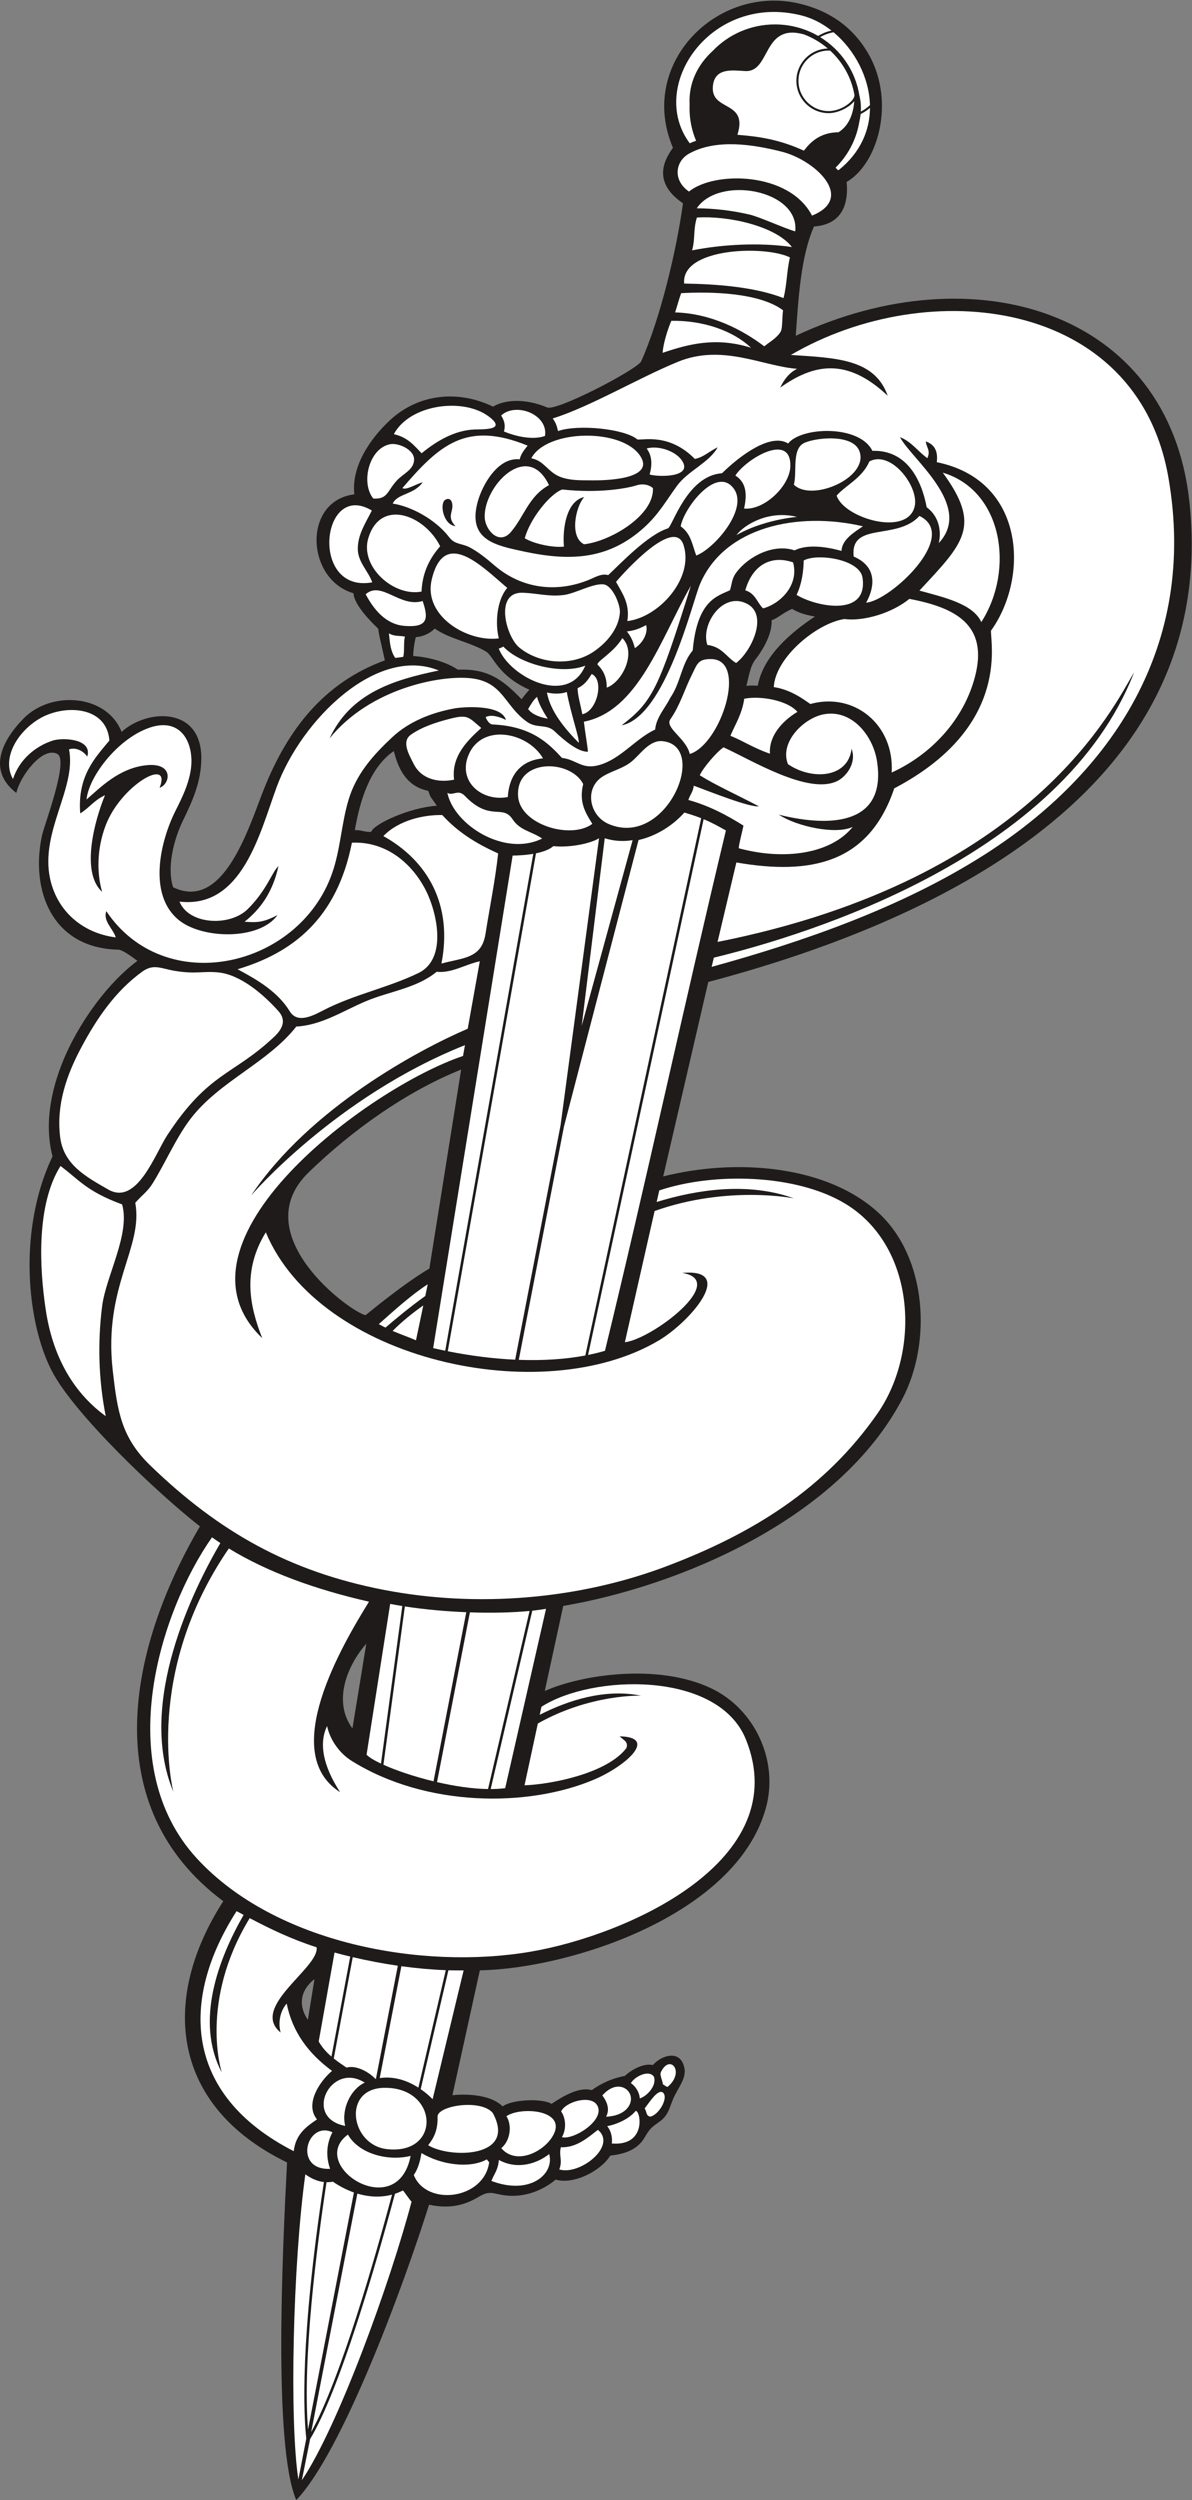
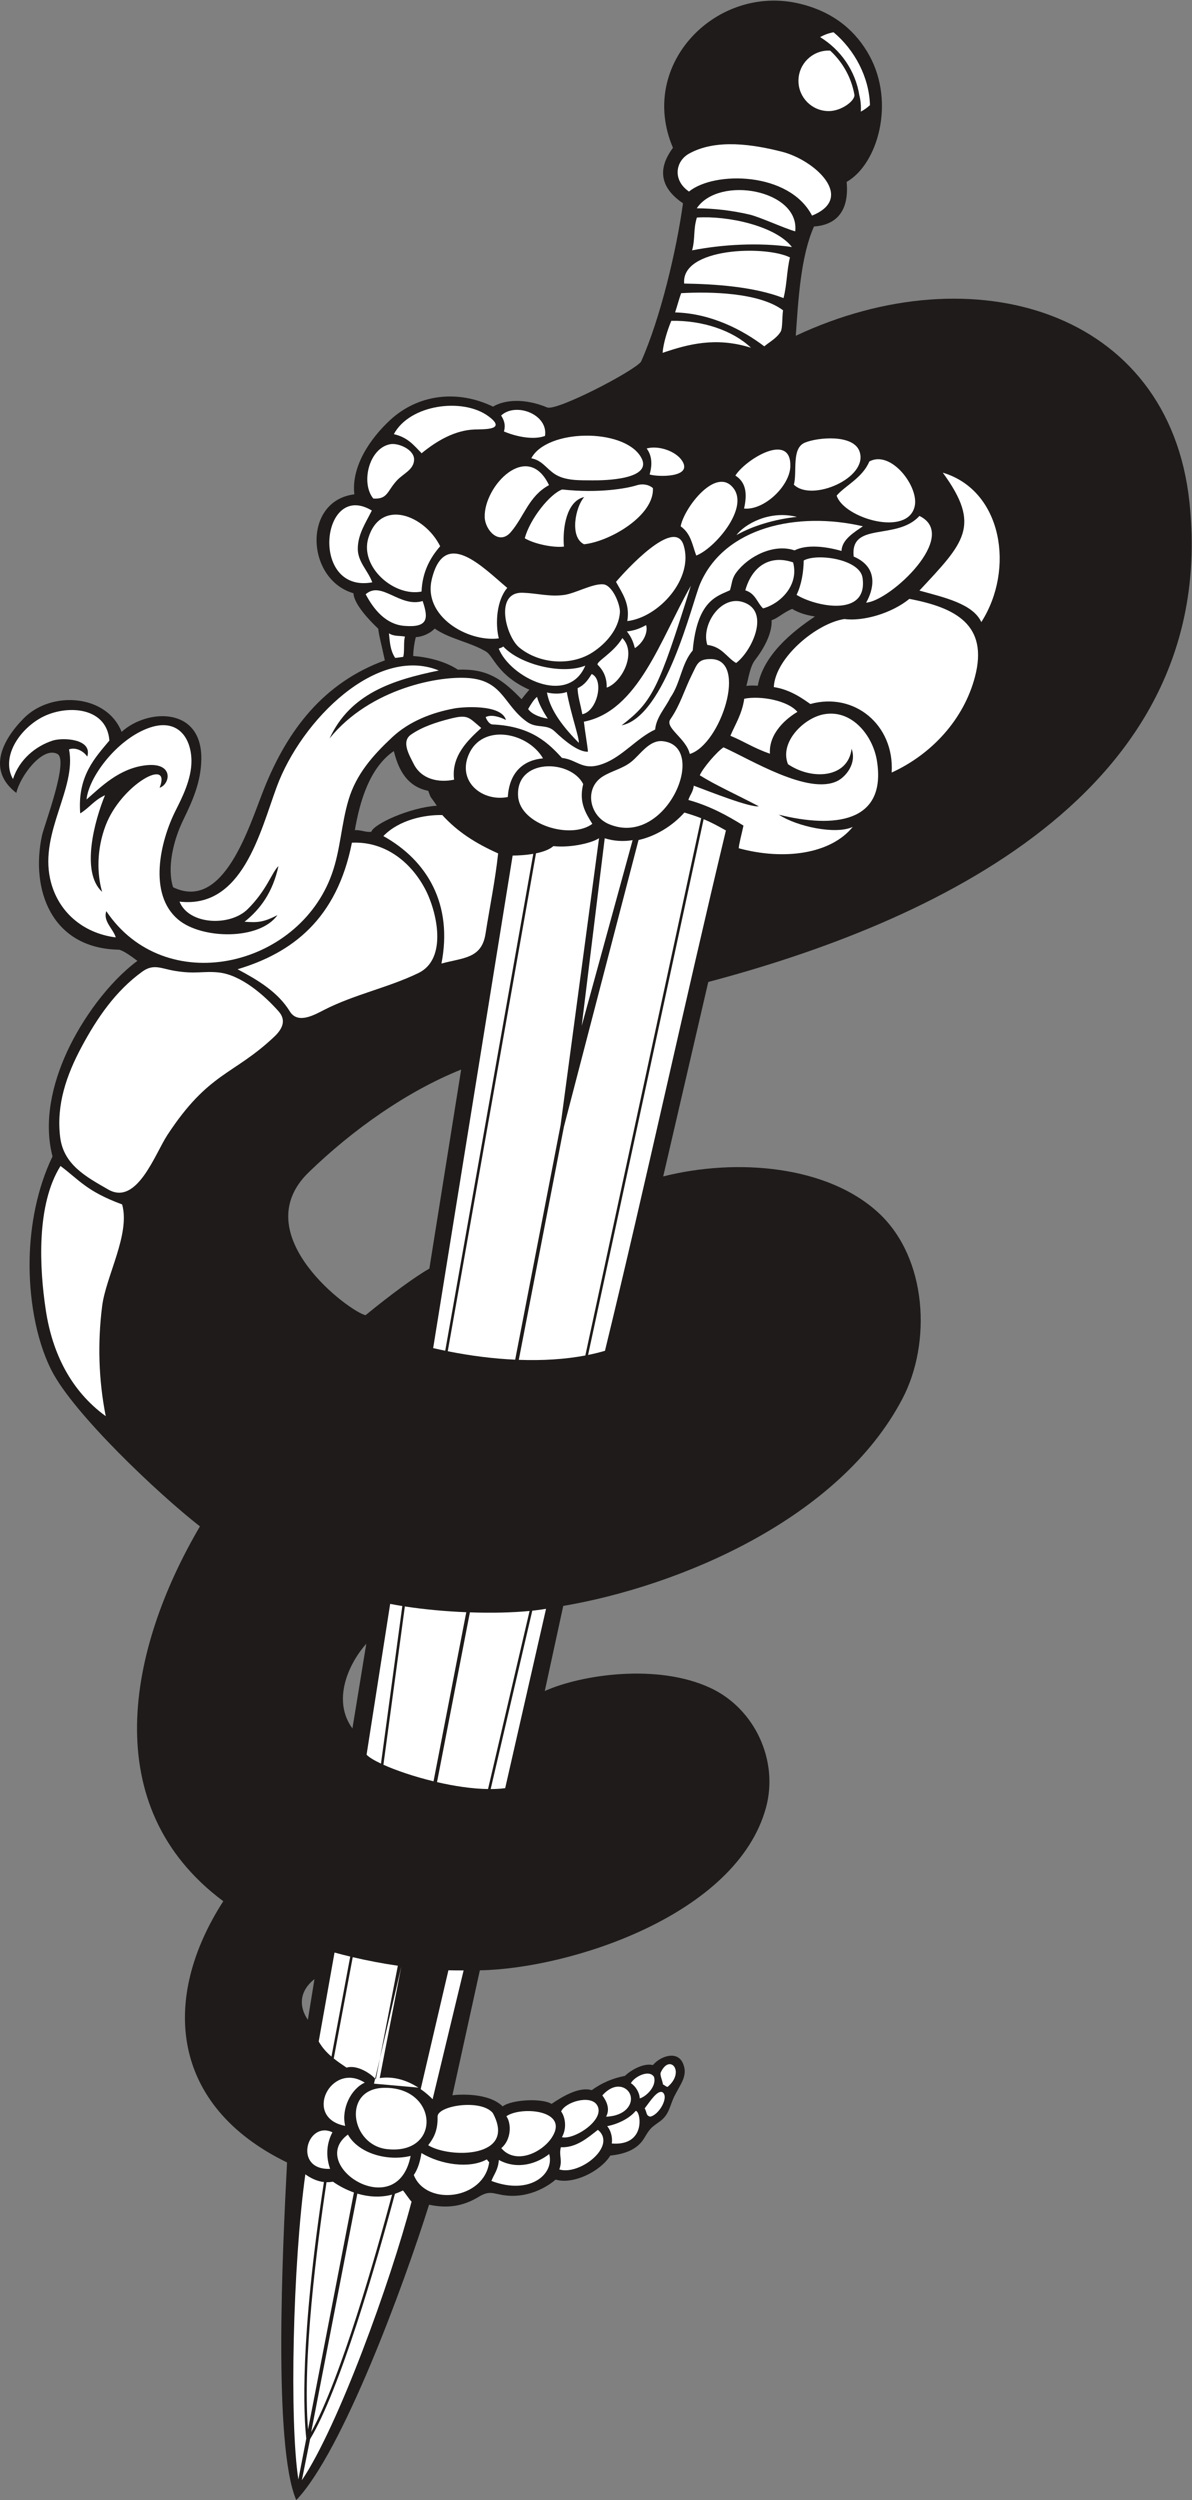
<svg xmlns="http://www.w3.org/2000/svg" viewBox="0 0 442.573 927.493" height="927.493" width="442.573" xml:space="preserve" id="svg2" version="1.1">
  <rect x="0" y="0" width="442.573" height="927.493" fill="#808080" stroke="none" />
  <defs id="defs6" />
  <g transform="matrix(1.333,0,0,-1.333,0,927.493)" id="g10">
    <g transform="scale(0.1)" id="g12">
      <path id="path14" style="fill:#1e1b1a;fill-opacity:1;fill-rule:evenodd;stroke:none" d="m 2216.52,6023.45 c 494.83,232.33 1039.57,70.25 1096.4,-462.48 86.56,-811.61 -726.42,-1173.49 -1340.14,-1335.91 l -125.51,-541.22 c 204.55,51.66 458.49,30.53 601.05,-102.57 134.78,-125.83 146.38,-361.04 65.35,-515.81 -175.31,-334.85 -619.95,-521.42 -944.85,-576.91 l -51.42,-236.77 c 100.98,45.3 313.62,77.67 461.79,8.31 123.59,-57.86 189.98,-202.23 154.32,-332.91 -81.75,-299.54 -546.4,-448.29 -796.97,-452.77 l -76.4,-347.7 c 16.72,2.31 100.46,8.04 139.91,-31.02 24.9,19.11 109.49,23.47 136.2,7 28.6,19.32 76.44,48.87 111.86,38.16 28.09,20.22 57.54,32.99 92.57,39.79 11.02,11.36 48.49,37 77.91,30.12 21.53,25.22 67.05,40.52 83.11,5.93 15.75,-33.92 -5.61,-57.79 -22.76,-91.46 -13.8,-27.09 -13.91,-52.09 -41.78,-71.91 -24.43,-17.35 -26.6,-18.69 -42.58,-45.59 -20.17,-33.929 -57.97,-45.066 -94.64,-48.863 -26.66,-43.094 -102.37,-81.699 -152.34,-66.875 -14.12,-12.488 -68.24,-52.773 -140.47,-43.945 -32.2,3.926 -42.46,15.058 -73.15,-3.652 -42.54,-25.926 -85.71,-33.692 -138.87,-22.254 C 1123.86,595.664 953.414,133.574 825.145,0 760.684,151.27 787.02,698.566 799.543,939.656 474.531,1097.58 446.73,1394.99 621.918,1666.76 c -353.434,263.19 -265.262,702.47 -65.02,1043.17 -115.582,90.01 -351.921,313.28 -413.32,434.03 -45.687,89.87 -62.949,208.51 -61.097,308.58 1.789,96.49 21.558,199.67 63.821,286.98 -25.34,97.27 -0.641,202.32 40.601,291.61 41.551,89.95 114.52,192.19 195.828,252.72 -14.296,10.38 -35.765,26.97 -50.859,31.05 -188.801,2.8 -247.328,167.45 -214.898,317.76 6.187,28.67 75.41,209.76 42.871,227.03 -41.168,21.85 -103.867,-61.46 -114.36,-108.5 -80.711,61.83 -41.398,144.5 20.383,207.36 77.063,78.4 231.801,67.11 272.856,-37.54 71.066,64.88 223.957,71.25 222.043,-75.6 -0.809,-62.32 -23.286,-113.98 -50.106,-168.91 -27.613,-56.55 -46.055,-132.88 -28.597,-187.81 141.593,-68.51 211.371,168.48 253.019,273.06 66.09,165.96 167.184,296.43 336.808,358.29 -8.5,41.1 -16.83,70.26 -18.3,88.17 -21.42,20.05 -67.871,67.59 -69.039,98.68 -132.156,38.03 -142.774,257.25 2.461,275.3 -9.039,77.63 44.298,155.56 99.608,206.68 76.74,70.93 185.74,85.92 286.68,37.4 32.17,19.37 88.39,23.77 150.71,-2.25 26.02,-10.86 238.97,99.36 261.35,127.01 54.21,120.85 99.2,311.37 117.02,441.18 -93.22,62.83 -44.32,131.42 -27.95,154.43 -99.4,232.58 122.03,456.74 353.44,400.94 100.45,-24.22 158.99,-81.52 193.39,-143.77 72.69,-131.54 23.68,-302.56 -63.08,-352.16 3.34,-35.51 3.95,-117.38 -90.95,-124.06 -36.91,-82.92 -43.78,-203.39 -50.71,-304.14 z M 1096.84,4867.64 c -68.15,-46.73 -94.94,-141.57 -108.457,-219.99 17.657,0.72 30.077,-6.52 45.827,-4.77 5.87,21.35 105.93,67.5 182.4,72.68 -19.09,29.07 -14.57,16.04 -23.92,41.46 -67.37,13.37 -86.05,73.53 -95.85,110.62 z m 54.01,264.61 c 40.45,-2.98 89.04,-14.68 124.47,-38.03 81.64,3.05 122.71,-25.49 177.54,-82.37 3.27,5.1 17.75,22.69 21.62,26.55 -88.63,39.42 -99.79,93.76 -120.77,106.23 -45.07,26.76 -99.45,34.03 -142.89,63.93 -14.49,-15.06 -36.11,-22.94 -52.64,-23.84 -4.55,-17.5 -6.81,-34.76 -7.33,-52.47 z M 875.883,1449.94 c -45.141,-35.81 -41.746,-79.79 -18.348,-113.29 l 18.348,113.29 z m 408.597,2531.37 c -152.28,-61.2 -302.562,-167.82 -424.492,-285.83 -179.644,-173.87 118.063,-390.82 158.302,-397.74 67.53,55.25 137.66,107.12 177.62,129.56 l 88.57,554.01 z M 1020.25,2383.3 c -53.402,-60.32 -93.98,-160.73 -38.602,-235.75 l 38.602,235.75 z m 1058.57,2665.61 c 8.96,1.64 22.93,1.17 31.86,0.6 15.12,84.45 95.63,150.51 159.18,192.54 -16.97,2.99 -42.07,7.88 -63.32,21.33 -24.57,-9.94 -40.99,-26.74 -57.34,-31.51 1.93,-36.19 -21.45,-78.99 -45.94,-110.53 -14.41,-18.57 -18.6,-52.14 -24.44,-72.43 v 0" />
-       <path id="path16" style="fill:#ffffff;fill-opacity:1;fill-rule:evenodd;stroke:none" d="m 2393.37,6618.21 c 1.79,7.55 3.02,14.97 3.77,22.23 10.33,5.51 16.88,9.35 26.04,17.26 -0.41,-61.88 -25.86,-124.06 -87.24,-173.25 -1.47,-1.17 -4.98,2.76 -8.58,6.86 34.14,33.79 57.85,77.77 66.01,126.9 z m -114.66,239.8 c -35.27,20.31 -76.32,31.97 -120.15,31.97 -68.42,0 -130.06,-28.38 -173.47,-73.8 -41.17,-37.62 -67.77,-88.75 -64.23,-149.83 -0.16,-3.4 -0.25,-6.8 -0.25,-10.22 0,-31.91 6.52,-62.32 18.28,-90.02 -6,-2.16 -12.11,-4.15 -17.61,-7.06 -119.15,159.34 59.42,419.77 311.95,355.68 29.48,-7.48 57.61,-22.13 82.77,-41.92 -15.19,-3.29 -24.18,-7.5 -37.29,-14.8 z m 100.64,-181.47 c -2.45,-33.18 -13.34,-67.48 -43.92,-86.75 -43.2,-0.1 -73.45,-19.97 -96.21,-51.27 -69.83,31.96 -127.43,39.73 -185.3,44.25 30.71,96.48 -73.69,64.42 -68.4,133.99 4.02,53.11 53.48,45.6 89.68,43.39 72.23,-4.39 47.38,134.49 164,102.08 24.53,-9.27 46.97,-22.66 66.48,-39.3 -48.53,-1.33 -87.47,-41.09 -87.47,-89.94 0,-49.69 40.3,-89.98 89.98,-89.98 25.85,0 57.75,15.99 71.16,33.53 v 0" />
      <path id="path18" style="fill:#ffffff;fill-opacity:1;fill-rule:evenodd;stroke:none" d="m 2308.19,6817.21 c 1.37,0 2.72,-0.03 4.07,-0.1 34.81,-32.11 59.2,-75.02 67.65,-123.29 1.45,-16.13 -35.38,-45.05 -71.72,-45.05 -46.51,0 -84.21,37.71 -84.21,84.22 0,46.52 37.7,84.22 84.21,84.22 z m 89.5,-169.97 c 0.97,16.17 -0.54,31.42 -4.06,45.24 -10.85,68.38 -51.86,126.95 -109.24,162.15 11.42,6.48 24.01,11.12 37.39,13.49 58.32,-48.59 99.31,-125 101.33,-202.79 -7.6,-7.09 -16.15,-13.19 -25.42,-18.09 v 0" />
      <path id="path20" style="fill:#ffffff;fill-opacity:1;fill-rule:evenodd;stroke:none" d="m 2375.23,4656.74 c -61.16,-75.74 -191.59,-93.76 -317.5,-59.58 0.12,10.74 7.95,38.48 13.09,63.03 -43.52,27.31 -93.55,54.85 -153.52,71.4 4.93,15.26 12.58,20.78 15.13,39.7 42.09,-15.53 157.41,-61.54 180.98,-57.23 -65.4,34.26 -120.52,58.77 -164.27,86.2 9.05,20.68 46.81,64.8 66.05,77.8 75.71,-33.89 236.36,-133.76 317.17,-93.65 23.36,11.61 54.49,48.74 39.62,89.72 -9.71,-81.65 -110.1,-88.49 -177.18,-42.99 -24.25,60.45 42.56,127.1 97.8,138.46 79.22,16.3 138.83,-58.55 150.02,-129.37 27.28,-172.4 -119.41,-187.81 -273.26,-149.61 49.7,-32.89 158.8,-56.46 205.87,-33.88 v 0" />
      <path id="path22" style="fill:#ffffff;fill-opacity:1;fill-rule:evenodd;stroke:none" d="m 2261.76,6357.89 c -63.51,122.39 -272.19,124.55 -342.73,66.91 -46.69,32.35 -37.31,84.66 0.18,105.55 75.89,42.29 179.77,25.31 258.5,5.38 92.43,-23.39 205.83,-128.72 84.05,-177.84 v 0" />
      <path id="path24" style="fill:#ffffff;fill-opacity:1;fill-rule:evenodd;stroke:none" d="m 2215.03,6314.07 c -30.21,8.23 -98.96,40.16 -127.33,46.74 -47.99,11.12 -97.73,17.19 -147.02,17.41 62.17,92.46 286.83,51.21 274.35,-64.15 z m -123.25,-323.96 c -98.3,30.96 -175.78,9.69 -246.19,-14.13 1.75,26.09 13.84,64.47 24.23,89.06 86.46,1.73 171.23,-26.63 221.96,-74.93 z m 89.26,104.28 c -2.84,-19.39 -1.11,-50.19 -6.52,-59.26 -11.16,-18.7 -31,-28.67 -45.73,-41.08 -59.57,45.19 -147.14,91.66 -248.39,94.45 5.82,17.52 10.69,36.52 16.85,53.53 80.82,4.55 217.59,2.04 283.79,-47.64 z m 19.21,147.13 c -9.41,-40 -7.76,-72.75 -17.85,-113.2 -82.86,32.25 -192.52,39.1 -276.74,40.47 -9.18,100.11 225.95,106.87 294.59,72.73 z m 5.57,28.89 c -91.84,13.36 -195.26,7.12 -278.09,-9.26 9.18,33.56 2.76,56.88 13.31,91.33 85.92,5.7 218.73,-22.98 264.78,-82.07 v 0" />
      <path id="path26" style="fill:#ffffff;fill-opacity:1;fill-rule:evenodd;stroke:none" d="m 2403.55,5493.25 c -23.42,-16.02 -58.87,-36.98 -59.6,-68.64 -46.2,13.08 -97.62,18.44 -130.85,1.56 -57.26,19.58 -128.17,-15.65 -162.39,-61.77 -12.96,-17.45 -11.68,-31.11 -17.52,-49.09 -34.44,-16.63 -91.3,-26.6 -103.72,-167.64 -31.89,-37.32 -33.25,-89.69 -62.52,-131.67 -14.25,-28.91 -39.05,-54.36 -42.15,-88.45 -50.94,-23.64 -90.14,-74.48 -143.58,-94.71 -59.01,-22.34 -70.69,10.34 -115.94,15.77 -35.18,37.83 -82.55,88.4 -193.1,93.09 -10.38,0.44 -17.23,14.5 -19.47,20.45 14.33,7.73 37.29,1.93 56.61,-8.01 -13.11,45.43 -123.14,36 -142.87,32.38 -63.48,-11.63 -126.57,-36.02 -174.17,-80.56 -53.38,-49.94 -99.862,-102.01 -121.401,-173.74 -20.445,-68.08 -22.363,-139.11 -46.555,-206.79 -93.426,-261.39 -465.144,-346.07 -628.211,-103.36 -9.922,-27.59 19.602,-49.67 26.325,-72.99 -92.172,11.69 -163.219,72.61 -182.872,163.29 -28.41,131.06 73.969,251.79 52.723,359.98 15.617,6.22 38.031,-1.75 50.762,-20.06 15.39,50.07 -68.688,53.67 -96.668,44.45 -47.504,-15.65 -92.442,-52.34 -110.231,-106.92 -31.383,55.2 9.098,128.39 71.911,166.91 67.582,41.46 189.085,38.43 196.632,-59.75 -38.605,-46.67 -89.465,-97.66 -81.293,-202.79 26.184,16.1 37.582,35.87 69.032,50.66 -28.555,-69.35 -68.516,-213.99 -7.946,-269.03 -13.941,47.33 -16.418,116.16 9.86,185.11 43.109,113.12 184.855,192.31 150.172,104.58 30.441,10.42 40.097,71.28 -37.821,62.67 -75.195,-8.3 -126.91,-61.66 -165.664,-95.25 5.801,61.16 81.945,164 169.274,197.58 83.89,32.26 122.109,-25.35 122.961,-89.01 0.707,-52.5 -27.696,-106.59 -44.504,-140.11 -42.246,-84.23 -77.11,-231.22 7.359,-302.5 65.668,-55.42 226.926,-58.2 276.797,12.36 -39.594,-20.68 -56.645,-21.09 -91.734,-18.53 44.046,34.87 78.64,82.18 94.433,154.85 -18.391,-17.05 -32.086,-66.71 -85.762,-119.84 -49.183,-48.69 -163.82,-43.94 -189.871,20.95 175.055,-20.32 224.231,192.98 270.657,318.97 68.957,187.12 279.235,394.69 451.555,324.28 -129.69,-26.62 -246.52,-64.56 -304.208,-189.02 113.348,140.04 308.938,176.4 392.968,167.47 90.97,-9.66 93.43,-76.73 157.46,-121.72 27.1,-19.05 53.82,-4.3 76.69,-26.25 26.16,-25.09 65.64,-57.93 92.59,-56.51 -1.92,20.62 -7.41,49.59 -11.41,83.53 151.77,29.78 212.91,228.8 298.07,378.57 -90.53,-289.15 -107.29,-322.84 -192.98,-388.75 122.23,24.29 196.97,342.84 218.35,393.08 67.85,159.43 271.94,203.01 453.82,160.92 z m -183.93,26.11 c -61.47,-6.07 -125.69,-25.88 -168.43,-50.72 21.67,29.27 90.25,70.26 168.43,50.72 v 0" />
      <path id="path28" style="fill:#ffffff;fill-opacity:1;fill-rule:evenodd;stroke:none" d="m 1818.59,5599.49 c 4.08,-75.92 -118.52,-148.29 -191.81,-156.29 -41.77,20.45 -23.09,105.9 0.49,131.41 -49.12,-10.83 -60.99,-86.19 -56.55,-137.87 -28.95,-3.61 -81.98,6.99 -109.11,23.16 14.7,54.4 69.96,123.32 104.25,135.78 103.83,-11.35 181.2,3.39 207.41,11.59 17.84,5.58 35.14,1.4 45.32,-7.78 v 0" />
      <path id="path30" style="fill:#ffffff;fill-opacity:1;fill-rule:evenodd;stroke:none" d="m 1039.78,5570.49 c -35.54,43.1 -12.13,140.53 47.29,151.22 22.87,4.11 67.52,-15.09 66.33,-43.7 -1.14,-27.7 -30.41,-38.21 -47.95,-57.26 -27.71,-30.07 -25.4,-52.86 -65.67,-50.26 z M 608.52,4251.56 c 62.71,-6.45 127.398,-63.13 167.437,-108.2 21.949,-24.71 11.207,-48.73 -12.18,-70.79 C 649.52,3964.78 581.609,3975 466.148,3799.07 431.762,3746.68 381.586,3601.6 301.602,3647.36 c -63.125,36.12 -124.692,69.53 -134.075,146.23 -10.972,89.77 17.739,172.42 59.641,250.62 42.945,80.13 94.574,155.75 168.984,209.54 31.387,22.68 52.211,8.81 88.993,2.5 59.621,-10.23 80.093,-0.23 123.375,-4.69 z M 340.168,3605.92 c 23.227,-82.38 -45.074,-199.46 -55.652,-282.88 -12.914,-101.87 -10,-205.68 10.027,-306.45 -97.641,71.1 -148.66,175.93 -166.715,293.48 -18.418,119.98 -26.695,295.53 40.703,402.86 52.168,-38.97 72.774,-70.54 171.637,-107.01 z m 2285.792,2036.6 c 166.2,-49.61 201.27,-268.97 107.37,-415.86 -23.37,50.55 -101.79,68.27 -172.45,87.62 123.6,132.69 174.18,179.37 65.08,328.24 z m -142.35,-834.64 c 7.98,133.14 -104.52,224.6 -226.58,190.75 -15.47,10.55 -53.51,40.1 -101.74,47.07 4.11,82.05 119.24,177.74 196.46,189.39 51.97,-6.84 130.76,15.18 181.15,56.1 128.86,-24.35 220.73,-72.26 182.67,-217.01 -31.06,-118.1 -120.06,-215.27 -231.96,-266.3 z m -262.54,168.83 c -29.54,-17.32 -80.14,-58.64 -76.62,-116.45 -47.55,16.84 -70.37,33.54 -110.02,49.95 13.54,32.16 32.25,59.97 38.6,103.11 46.4,9.16 121.79,-5.28 148.04,-36.61 z M 1387.48,4582.8 c -8.08,-75.07 -23.45,-149.13 -35.14,-223.66 -10.89,-69.47 -61.82,-66.21 -122.74,-82.83 31.88,163.57 -37.94,285.74 -161.81,354.79 43.98,45.39 115.07,59.59 164.09,58.49 43.28,-47.45 93.46,-78.9 155.6,-106.79 z M 661.699,4260.46 c 151.973,45.43 276.41,139.2 318.512,352.24 89.479,4 161.589,-50.47 202.899,-127.03 33.61,-62.32 64.93,-195.86 -17.72,-235.81 -83.89,-40.58 -177.753,-59.31 -261.773,-102.09 -27.512,-14.02 -73.922,-41.2 -96.398,-4.58 -33.364,54.37 -90.418,87.97 -145.52,117.27 z m 678.661,671.48 c -35.46,-32.64 -84.13,-77 -75.59,-143.96 -44.35,-8.97 -91.29,1.28 -112.68,44.28 -11.7,23.54 -35.16,61.55 -7.69,80.92 31.24,22.01 71.38,34.77 108.02,44.16 50.74,12.99 51.97,5.18 87.94,-25.4 z m -304.67,605.19 c -17.07,-34.23 -38.913,-65.98 -39.147,-105.92 -0.211,-37.24 28.497,-61.2 40.337,-93.95 -174.837,-31.94 -143.025,285.06 -1.19,199.87 z m 190.32,-99.49 c -28.02,-32.02 -49.63,-71.43 -51.9,-126.08 -77.3,-15.06 -173,69.53 -147.94,149.77 34.63,110.92 157.23,62.48 199.84,-23.69 z m 186.9,-115.89 c -30.03,-34.84 -33.8,-99.98 -23.55,-140.52 -87.8,-11 -210.95,62.32 -186.9,163.63 35,147.44 142.49,33.93 210.45,-23.11 z m 267.27,9.98 c 25.99,-2.1 47.85,-57.22 46.47,-78.1 -3.04,-46.29 -38.43,-86.61 -75.59,-110.86 -60.36,-39.39 -148.85,-32.63 -204.51,12.89 -37.35,30.55 -70.44,155.26 9.33,152.65 39.89,-1.3 74.98,-11.85 115.66,-6.11 31.47,4.44 78.95,31.95 108.64,29.53 z m 67.09,-102.35 c 7.91,48.46 -14.02,77.34 -31.46,109.19 25.44,29.98 162.94,181.54 188.15,102.32 29.35,-92.3 -68.52,-201.16 -156.69,-211.51 z m 191.96,182.47 c -11.59,31.77 -14.67,60.71 -43.31,81.28 9.06,51.05 99.73,169.82 147.73,105.12 42.27,-56.93 -54.79,-167.94 -104.42,-186.4 z m 133.24,130.75 c 9.72,43.36 4.48,73.62 -24.22,91.8 28.73,45.58 156.14,122.98 153.08,25.21 -1.69,-54.1 -72.64,-122.56 -128.86,-117.01 z m 138.76,66.45 c 9.64,36.6 -7.21,101.18 30.55,116.94 35.6,14.85 135.75,24.26 152.45,-24.93 24.94,-73.4 -133.53,-141 -183,-92.01 z m 119.11,-30.49 c 23.57,27.8 71.69,48.99 91.09,95.11 60.3,32.47 138.1,-69.63 126.42,-124.09 -18.6,-86.69 -197.28,-34.06 -217.51,28.98 z m 82.1,-297.88 c 19.9,34.82 37.21,97.54 -34.67,128.33 -10.47,98.4 119.91,43.54 183.21,113.01 113.17,-55.01 -81.23,-236.53 -148.54,-241.34 z m -193.73,21.7 c 13.88,28.4 19.44,63.99 19.9,95.66 36.9,20.78 156.49,3.99 163.88,-48.36 15.74,-111.52 -132.35,-79.33 -183.78,-47.3 z m -9.71,90.41 c 17.43,-64.55 -37.25,-115.96 -83.65,-128.02 -16.99,16.41 -20.86,41.42 -49.45,50.21 17.97,64.18 65.92,100.57 133.1,77.81 z m -158.68,-280.02 c -25.65,14.66 -39.31,45.59 -80.16,50.28 -18.1,54.49 36.94,140.14 100.27,118.93 77.02,-25.79 22.42,-137.76 -20.11,-169.21 z m -129.06,-253.22 c -10.17,43.95 -70.58,72.77 -54.01,96.66 27.57,39.74 38.91,81.95 59.68,123.43 14.91,29.79 16.63,44.36 53.41,44.07 104.15,-0.78 27.28,-237.83 -59.08,-264.16 z m -75.28,35.62 c 129.88,-13.88 9.59,-298.64 -150.34,-230.66 -54.78,23.28 -69.03,100.41 -16.14,132.85 25.52,15.66 54.89,21.35 78.71,40.38 25.45,20.31 50.21,61.45 87.77,57.43 z M 1649.83,4665.1 c -59.7,-44.45 -200.72,-2.37 -206.66,75.91 -8.11,106.96 145.42,104.78 181.23,34.87 -12.6,-50.75 6.71,-80.58 25.43,-110.78 z m -137.37,182.24 c -52.89,-4.59 -93.84,-37.1 -98.03,-107.61 -71.33,-13.73 -140.78,42.76 -109.14,117.63 37.46,88.64 165.06,62.74 207.17,-10.02 z m 296.92,790.15 c 10.07,34.15 3.08,57.45 -8.24,72.26 31.63,9.27 81.34,-6.62 99.09,-34.71 30.22,-47.81 -71.73,-44.35 -90.85,-37.55 z m -280.24,-29.76 c -56.51,-30.5 -69.04,-87.35 -106.34,-130.66 -32.64,-37.89 -71.58,5.71 -72.73,41.35 -2.8,86.89 119.34,214.9 179.07,89.31 z m -49.3,74.77 c 43.2,81.5 254.75,84.69 304.37,5.02 40.79,-65.47 -105.93,-66.74 -133.84,-66.46 -33.76,0.34 -76.07,-1.84 -105.55,17.8 -24.13,16.1 -34.59,37.73 -64.98,43.64 z m 38.18,62.22 c -30.89,-11.52 -77.68,-3.02 -114.33,12.39 5.5,20.13 -0.62,32.63 -7.87,44.41 40.91,37.86 131.57,3.21 122.2,-56.8 z m -343.66,-48.25 c -20.69,21.05 -38,44.33 -77.35,53.16 44.34,82.92 192.42,102.64 263.89,49.55 51.78,-38.45 -11.84,-35.61 -38.75,-36.51 -55.13,-1.87 -106.31,-32.05 -147.79,-66.2 v 0" />
      <path id="path32" style="fill:#ffffff;fill-opacity:1;fill-rule:evenodd;stroke:none" d="m 1799.66,5218.25 c 5.46,-17.88 -5.17,-46.95 -31.32,-64.2 -5.28,20.25 -11.07,32.61 -22.25,46.54 21.1,2.63 33.48,6.92 53.57,17.66 z m -273.98,-260.5 c -25.08,4.61 -44.51,12.99 -54.61,26.82 5.79,10.39 16.3,27.66 24.81,33.88 5.33,-21.39 20.21,-45.66 29.8,-60.7 z m 122.44,124.37 c 35.43,-16.08 15.63,-103.6 -26.18,-111.95 -5.04,27.66 -12.77,50.67 -13.12,72.6 20.37,9.24 29.55,24.22 39.3,39.35 z m 85.34,99.95 c 40.97,-41.44 -1.53,-123.5 -43.6,-137.87 0.6,25.49 -7.5,46.25 -24.73,63.11 -7.93,7.77 43.22,32.69 68.33,74.76 v 0" />
      <path id="path34" style="fill:#ffffff;fill-opacity:1;fill-rule:evenodd;stroke:none" d="m 1630.24,5105.45 c -47.95,-113.63 -209.1,-32.52 -241.09,47.3 4.21,1.98 9.19,2.8 12.63,5.94 45.6,-49.53 162.3,-79.53 228.46,-53.24 z m -453.04,179.8 c 16.2,-47.94 16.19,-74.82 -51.46,-69.13 -51.36,4.33 -84.73,45.66 -107.19,87.89 43.62,38.98 95.39,-38.17 158.65,-18.76 v 0" />
      <path id="path36" style="fill:#ffffff;fill-opacity:1;fill-rule:evenodd;stroke:none" d="m 1578.63,5032.19 c 11.85,-63.24 35.57,-129.21 33.42,-141.58 -38.85,39.33 -79.46,87.87 -88.61,140.11 17.89,-4.46 40.91,-4.35 55.19,1.47 z m -495.32,163.17 c 14.58,-9.25 30.05,-6.07 44.62,-9.1 -4.4,-14.79 -0.68,-40.51 -4.7,-56.4 -5.18,-0.5 -21.41,-3.48 -22.79,-2.63 -13.33,21.17 -14.24,40.14 -17.13,68.13 v 0" />
-       <path id="path38" style="fill:#ffffff;fill-opacity:1;fill-rule:evenodd;stroke:none" d="m 1336.41,4282.61 -33.64,-187.66 c -134.04,-57.54 -439.567,-219.72 -603.344,-464.16 0,0 235.933,275.19 595.624,418.44 l -5.34,-30.13 c -263,-87.94 -840.272,-517.5 -559.304,-785.22 -35.054,88.72 -56.015,186.75 9.946,294.48 148.414,-356.31 769.848,-494.11 1094.878,-300.84 86.96,51.71 217.19,201.66 65,187.82 131.43,-21.22 -85.1,-184.83 -159.76,-192.9 l 82.83,365.18 c 203.72,72.38 387.81,35.24 387.81,35.24 -128.2,46.28 -270.58,24.19 -382.11,-10.15 l 7.3,32.2 c 152.31,51.01 380.8,45.36 516.91,-36.23 197.16,-118.19 212.47,-410.07 90.79,-584.7 -146.88,-210.76 -348.23,-334.1 -585.13,-424.12 -246.23,-93.56 -530.21,-116.92 -790.01,-66.57 -262.505,50.86 -458.438,160.83 -649.813,345.69 -81.176,78.4 -91.981,150.43 -105.027,264.89 -26.692,234.06 85.746,341.64 62.761,466.61 18.235,21.1 33.672,30.32 48.77,54.62 34.98,56.28 65.637,128.05 106.308,180.62 80.231,103.7 214.289,154.53 293.414,255.24 70.954,3.84 130.719,44.02 194.367,70.76 65.12,27.37 140.52,35.65 196.65,81.71 41.65,-4.58 79.37,20.54 120.12,29.18 z m -145.05,-899.02 -6.82,-32.5 c -43.48,-31.01 -86.94,-67.39 -110.83,-87.96 -5.8,2.85 -11.99,6.04 -18.65,9.64 41.32,36.86 92.3,82.89 136.3,110.82 z m -12.33,-58.73 -20.38,-97.08 c -22.91,10.11 -41.04,15.65 -65,26.1 26.35,26.8 57.24,51.14 85.38,70.98 z m 331.07,1299.36 c -103.6,-51.7 -245.71,37.46 -264.06,127.39 15.11,-10.08 29.49,11.27 48.51,-8.47 70.6,-73.28 104.73,-22.4 132.91,-65.01 21.15,-31.98 52.35,-33.36 82.64,-53.91 z M 881.824,1538.48 c 8.551,-56.7 -187.316,-166.51 -100.129,-237.21 -6.148,21.61 -4.832,55.39 16.813,80.61 16.117,-79.91 61.238,-139.58 126.355,-187.4 -33.004,-27.39 -77.285,-91.77 -41.957,-134.94 -25.937,-18.06 -59.351,-39.06 -64.699,-88.524 -307.25,157.224 -316.613,422.734 -159.246,668.044 6.551,-3.5 13.066,-6.99 19.559,-10.45 -69.766,-121.61 -136.309,-295.67 -60.704,-438.79 0,0 -64.464,197 77.711,429.79 57.711,-30.33 115.235,-58.16 186.297,-81.13 z m 145.936,961.87 c -75.115,-121.6 -252.522,-421.56 -80.514,-530.06 -21.035,32.94 -69.836,114.18 -36.25,183.93 8.711,-40.29 35.844,-76.49 67.973,-96.59 207.321,-129.72 492.561,-130.33 676.351,-52.14 87.04,37.03 178.92,117.96 70.65,120.15 8.84,-9.93 24.92,-13.55 18.92,-32.45 -52.79,-70.24 -207.58,-101.05 -283.9,-103.9 l 37.07,172.03 c 146.37,82.55 287.58,77.46 287.58,77.46 -100.15,19.91 -201.32,-12.03 -282.36,-53.24 l 4.81,22.29 c 140.87,90.78 491.89,100.9 569.34,-90.51 136.74,-337.91 -330.25,-545.21 -599.63,-591.1 -301.78,-51.4 -710.898,22.41 -929.269,259.41 -238.511,258.84 -103.14,686.99 41.977,893.83 7.594,-5.42 15.344,-10.73 23.238,-15.94 -73.516,-125.77 -233.797,-445.32 -130.926,-692.2 0,0 -84.773,328.48 154.578,677.16 108.016,-66.07 241.555,-114.31 390.362,-148.13 z m 954.42,1766.7 6.08,25.65 c 262.64,63.81 970.91,280.21 1170.67,794.15 -54.69,-88.69 -278.75,-575.5 -1160.3,-750.37 l 52.42,221.15 c 206.64,-35.74 369.26,-3.1 439.74,206.25 320.07,168.01 268.55,398.57 269.44,438.84 106.14,147.16 96.39,418.49 -151.01,468.95 3.61,28.34 -4.56,48.95 -30.77,57.73 2.93,-18.91 13.89,-25.47 4.57,-46.58 -26.67,18.72 -42.39,44.6 -76.2,58.63 28.31,-57.83 206.25,-190.54 107.94,-294.95 6.72,27.16 4.31,71.82 -33.59,99.67 -14.81,78.59 -56.71,160.02 -151.33,157.06 -35.41,72.67 -197.22,67.61 -234.7,20.38 -48.13,30.65 -134.91,-34.25 -184.12,-82.82 -97.65,-6.27 -138.64,-149.66 -150.62,-153.37 -56.49,-17.56 -133.8,-99.85 -166.34,-130.06 -18.22,5.1 -34.59,-5.05 -50.76,-11.87 -91.53,-38.55 -189.7,-26.37 -265.01,37.99 -21.75,18.59 -43.91,37.11 -69.26,50.69 -22.79,12.21 -41.51,7.35 -57.64,28.35 -38.96,50.82 -107.64,86.57 -157.51,93.85 12.91,28.52 58.71,24.1 83.68,59.58 -21.4,-6.48 -45.43,-22.56 -56.88,-16.53 103.67,120.57 178.16,187.88 348.95,118.3 -8.36,-11.25 -17.85,-20.79 -22.19,-38.15 -60.09,6.64 -103.88,-70.26 -116.97,-118.42 -29.05,-106.88 50.81,-121.4 129.42,-138.24 128.82,-27.6 235.18,-22.32 333.59,66.42 41.16,37.13 61.54,74.46 91.94,116.22 30.77,42.25 89.75,64.45 113.61,107.53 -27.68,-13.54 -38.67,-27.4 -63.75,-32.36 -70.18,71.39 -142.14,52.1 -159.91,54.07 -34.24,29.54 -164.42,43.26 -221.15,23.44 -2.86,13.06 -5.14,21.61 -14.65,35.2 101.52,31.2 240.18,113.2 348.46,157.52 124.28,50.9 236.53,-12.44 332.4,-19.47 -20.33,-9.39 -36.95,-29.53 -47.08,-52.22 92.63,65.94 185.38,84.69 299.25,-22.76 -36.47,103.62 -145.89,105.2 -269.78,113.6 383.02,223.69 964.21,157.22 1051.38,-340.08 82.77,-472.23 -160.7,-825.56 -508.34,-1048.32 -238.31,-152.7 -518.63,-247 -763.68,-314.65 z m -713.53,1226.43 c -20.04,21.54 -11.68,33.25 -9.08,49.55 2.61,16.38 -4.23,32.13 -18.79,24.33 -17.11,-9.17 -7.1,-69.61 27.87,-73.88 v 0" />
      <path id="path40" style="fill:#ffffff;fill-opacity:1;fill-rule:evenodd;stroke:none" d="m 925.93,1023.67 c -18.996,-35.994 -16.875,-72.615 -6.461,-101.795 -103.969,-4.336 -65.09,135.445 6.461,101.795 z m 217.75,-65.76 c -36.89,-189.609 -290.223,-25.887 -174.649,59.41 29.719,-52.691 110.079,-75.257 174.649,-59.41 z m 715.76,192.04 c -6.44,1.28 -8.84,5.78 -12.85,6.75 -1.36,11.4 -9.41,26.41 -6.12,33.55 24.84,53.85 69.09,1.77 18.97,-40.3 z m -77.51,-32.04 c -0.54,16.16 -11.66,34.3 -24.63,42.3 8.98,17.73 51.01,39.71 64.43,17.36 7.61,-25.85 -21.31,-54.25 -39.8,-59.66 z m 63.85,16.86 c 18.04,-13.95 -10.81,-63.43 -34.92,-67.6 -12.08,3.1 -8.67,11.95 -15.16,23.12 13.28,16.72 35.61,53.11 50.08,44.48 z m -157.57,-67.74 c 12.02,22.51 0.56,44.55 -10.5,59.22 34.93,39.23 69.88,24.9 77.95,1.48 8.37,-24.27 -11.7,-58.48 -67.45,-60.7 z m -123.08,-57.09 c 14.29,25.26 9.35,55.81 -2.18,71.75 12.11,26.72 80.69,46.64 99.53,18.4 26.63,-39.93 -62.78,-98.42 -97.35,-90.15 z m 138.93,-17.499 c 2.72,20.669 -4.53,38.449 -12.77,48.279 28.68,5.45 61.27,20.7 79.28,42.41 13.95,1.1 31.04,-98.528 -66.51,-90.689 z m -307.81,-12.937 c 28.59,23.726 28.34,69.596 14.12,88.786 40.27,28.3 176.73,18.05 126.84,-58.94 -27.8,-42.905 -101.3,-76.877 -140.96,-29.846 z m -380.24,182.286 c -38.291,-17.12 -65.971,-72.47 -54.565,-120.34 -119.019,22.62 -39.824,180.65 54.565,120.34 z m 53.02,-14.41 c 152.8,3.38 161.61,-188.181 8.34,-170.525 -101.253,11.661 -124.64,167.965 -8.34,170.525 z m 123.61,-159.732 c 8.1,11.407 27.74,33.192 26.1,79.262 -1.1,31.05 121.03,50.22 153.88,10.39 68.48,-126.527 -121.8,-126.323 -179.98,-89.652 z m 365.23,-67.433 c 9.71,26.035 -1.76,38.183 4.3,61.824 43.03,-2 75.58,27.001 103.19,48.471 54.37,-44.819 -50.03,-127.483 -107.49,-110.295 z m -28.15,42.91 c 15.21,-56.77 -54.8,-115.281 -161,-74.852 7.28,18.915 18.95,31.09 20.71,58.426 53.23,-28.957 107.86,-9.101 140.29,16.426 z m -167.16,-22.246 c -13.38,-104.629 -175.1,-124.434 -210,-36.145 10.52,15.2 17.44,35.825 21.3,61.157 54.98,-33.118 134.64,-43.828 181.63,-17.844 3.39,-1.699 3.31,-5.703 7.07,-7.168 v 0" />
-       <path id="path42" style="fill:#ffffff;fill-opacity:1;fill-rule:evenodd;stroke:none" d="m 1047.11,1172.52 -1.41,-0.32 c -14.82,16.13 -51.481,39.81 -80.528,31.46 -13.215,8.77 -25.039,16.97 -35.578,25.39 L 982.488,1511 c 40.872,-9.6 83.152,-17.68 125.602,-23.8 l -60.98,-314.68 z M 909.465,884.734 c 5.715,-0.125 11.633,0.325 17.73,1.489 17.793,-12.395 37.649,-22.825 58.59,-30.137 L 857.965,196.465 c -15.602,196.074 24.027,506.914 51.5,688.269 z m 85.89,-31.754 c 31.225,-9.32 64.475,-11.496 96.665,-2.832 C 1048.07,686.973 950.023,339.875 866.77,189.402 L 995.355,852.98 Z M 1906.21,4696.5 c 18.6,-5.41 33.72,-10.55 46.88,-15.7 L 1630.34,3185.52 c -56.55,-10.68 -119.32,-14.5 -185.32,-12.1 l 125.82,649.28 207.71,797.36 c 47.04,10.53 93.93,38.62 127.66,76.44 z M 1434.93,3173.84 c -60.77,2.78 -124.12,10.76 -187.76,23.48 l 245.76,1385.79 c 19.37,3.98 37.37,10.27 48.33,19.98 53.74,-5.41 110.94,10.66 127.27,22.14 l -107.09,-798.57 -126.51,-652.82 z m -75.59,-1194.93 c -44.41,0.63 -94.34,8.23 -142.07,19.24 l 91.56,472.48 c 59.51,-2.08 117.33,-0.86 166.2,3.88 l -115.69,-495.6 z m -151.8,21.54 c -53.78,13 -104.06,30.08 -139.56,46.07 l 59.7,440.59 c 53.82,-8.3 113.04,-13.75 171.05,-16.11 l -91.19,-470.55 z m -42.18,-852.5 c -27.75,17.73 -65.48,32.86 -107.69,26.58 l 60.32,311.27 c 41.53,-5.69 83.14,-9.49 123.67,-11 l -76.3,-326.85 v 0" />
+       <path id="path42" style="fill:#ffffff;fill-opacity:1;fill-rule:evenodd;stroke:none" d="m 1047.11,1172.52 -1.41,-0.32 c -14.82,16.13 -51.481,39.81 -80.528,31.46 -13.215,8.77 -25.039,16.97 -35.578,25.39 L 982.488,1511 c 40.872,-9.6 83.152,-17.68 125.602,-23.8 l -60.98,-314.68 z M 909.465,884.734 c 5.715,-0.125 11.633,0.325 17.73,1.489 17.793,-12.395 37.649,-22.825 58.59,-30.137 L 857.965,196.465 c -15.602,196.074 24.027,506.914 51.5,688.269 z m 85.89,-31.754 c 31.225,-9.32 64.475,-11.496 96.665,-2.832 C 1048.07,686.973 950.023,339.875 866.77,189.402 L 995.355,852.98 Z M 1906.21,4696.5 c 18.6,-5.41 33.72,-10.55 46.88,-15.7 L 1630.34,3185.52 c -56.55,-10.68 -119.32,-14.5 -185.32,-12.1 l 125.82,649.28 207.71,797.36 c 47.04,10.53 93.93,38.62 127.66,76.44 z M 1434.93,3173.84 c -60.77,2.78 -124.12,10.76 -187.76,23.48 l 245.76,1385.79 c 19.37,3.98 37.37,10.27 48.33,19.98 53.74,-5.41 110.94,10.66 127.27,22.14 l -107.09,-798.57 -126.51,-652.82 z m -75.59,-1194.93 c -44.41,0.63 -94.34,8.23 -142.07,19.24 l 91.56,472.48 c 59.51,-2.08 117.33,-0.86 166.2,3.88 l -115.69,-495.6 z m -151.8,21.54 c -53.78,13 -104.06,30.08 -139.56,46.07 l 59.7,440.59 c 53.82,-8.3 113.04,-13.75 171.05,-16.11 l -91.19,-470.55 z m -42.18,-852.5 c -27.75,17.73 -65.48,32.86 -107.69,26.58 l 60.32,311.27 l -76.3,-326.85 v 0" />
      <path id="path44" style="fill:#ffffff;fill-opacity:1;fill-rule:evenodd;stroke:none" d="m 923.246,1234.31 c -14.398,12.32 -26.156,25.51 -35.535,42.05 l 44.074,247.53 c 14.332,-3.93 28.922,-7.68 43.707,-11.22 -15.433,-83.2 -32.582,-173.2 -52.246,-278.36 z M 1485.36,4581.68 1240.11,3198.76 c -11.18,2.29 -22.38,4.75 -33.58,7.33 l 221.36,1370.77 c 15.47,0.07 36.82,1.24 57.47,4.82 z m -364.79,-2093.46 -59.42,-438.54 c -19.15,9.04 -33.22,17.62 -40.11,24.76 l 65.72,419.75 c 10.95,-2.12 22.24,-4.11 33.81,-5.97 z M 902.246,885.203 C 834.719,442.715 845.883,236.387 853.098,171.34 L 831.039,57.52 c -25.004,161.868 -15.496,596.789 19.43,849.121 13.652,-9.817 31.261,-19.219 51.777,-21.438 z M 863.734,169.746 c 82.528,136.609 183.766,486.902 236.396,682.813 7.44,2.453 14.82,5.5 22.08,9.199 2.11,-0.985 21.45,-30.313 24.2,-30.867 C 1086.85,604.824 941.914,205.176 840.77,55.242 l 22.964,114.504 z m 308.026,973.954 77.23,330.84 c 14.28,-0.44 28.4,-0.58 42.34,-0.43 l -86.36,-358.47 c -7.15,7.49 -18.54,17.95 -33.21,28.06 z m 194.96,835.16 115.88,496.42 c 13.56,1.45 26.38,3.18 38.29,5.2 l -113.78,-499.1 c -12.67,-1.67 -26.22,-2.47 -40.39,-2.52 z m 271.31,1208.16 321.83,1491.05 c 23.21,-9.6 40.63,-19.43 62.04,-31.39 -113.98,-474.93 -223.83,-984.36 -336.86,-1448.09 -15.09,-4.45 -30.79,-8.3 -47.01,-11.57 v 0" />
      <path id="path46" style="fill:#ffffff;fill-opacity:1;fill-rule:evenodd;stroke:none" d="m 1684.36,4624.93 c 26.17,-8.08 52.46,-9.39 77.71,-5.17 l -141.86,-517.01 64.15,522.18 v 0" />
    </g>
  </g>
</svg>